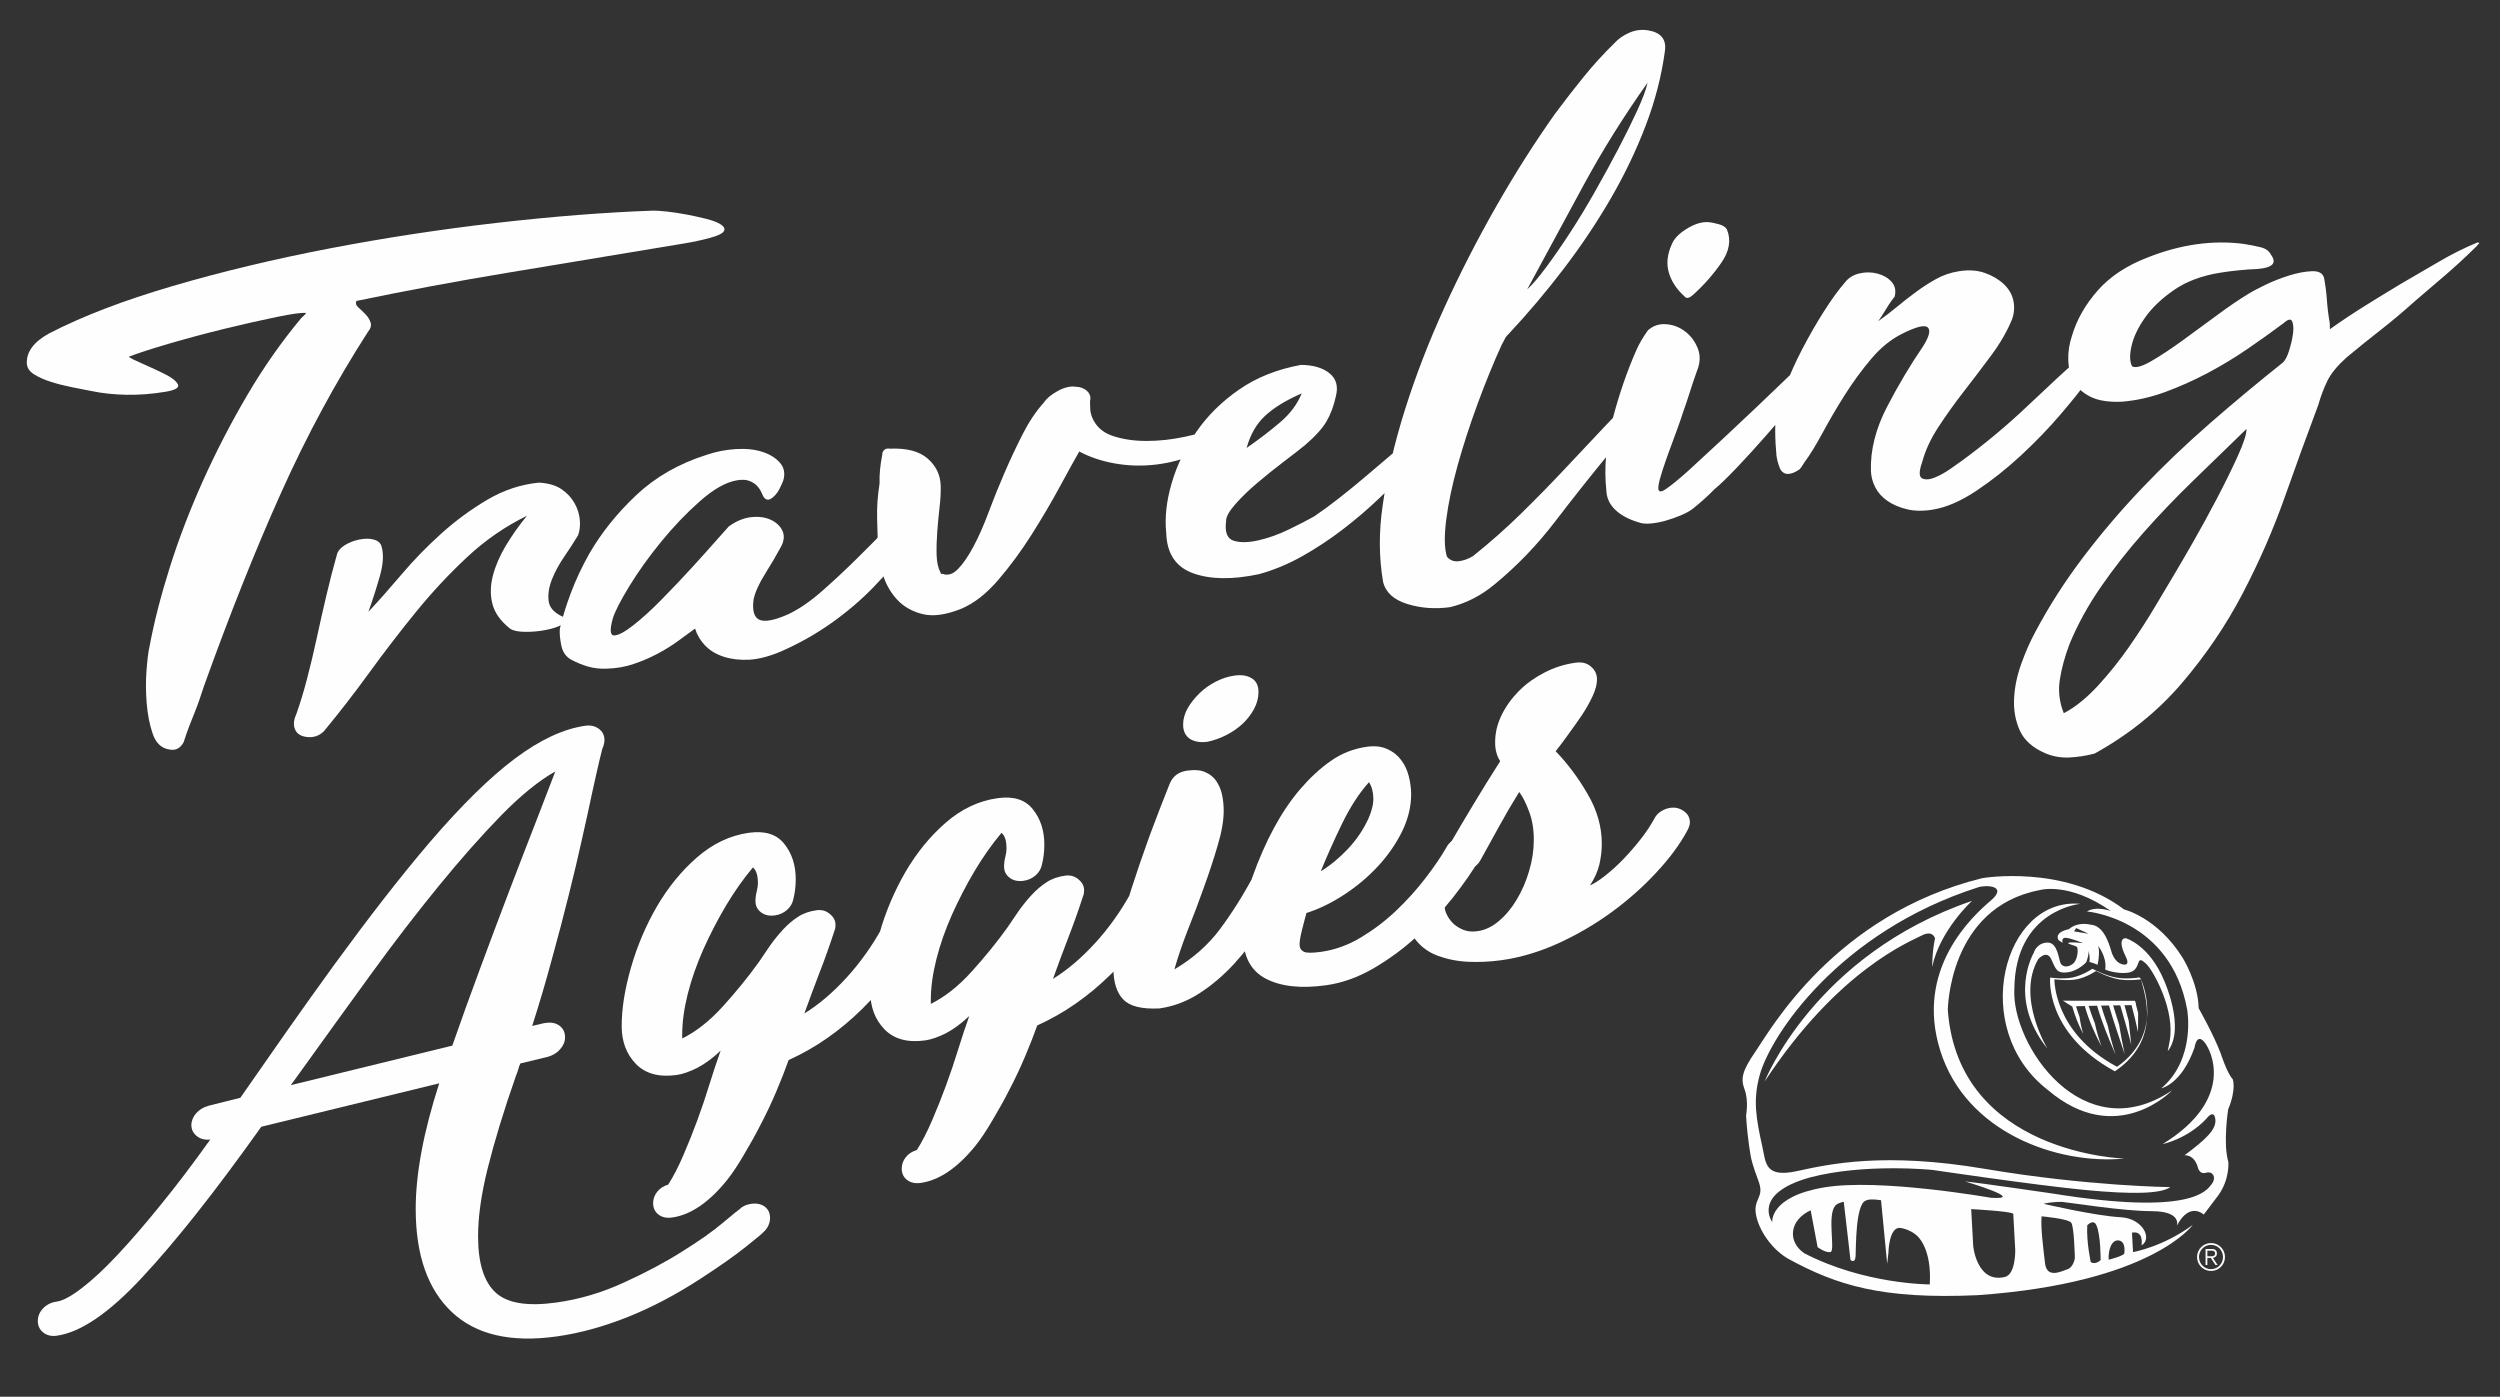
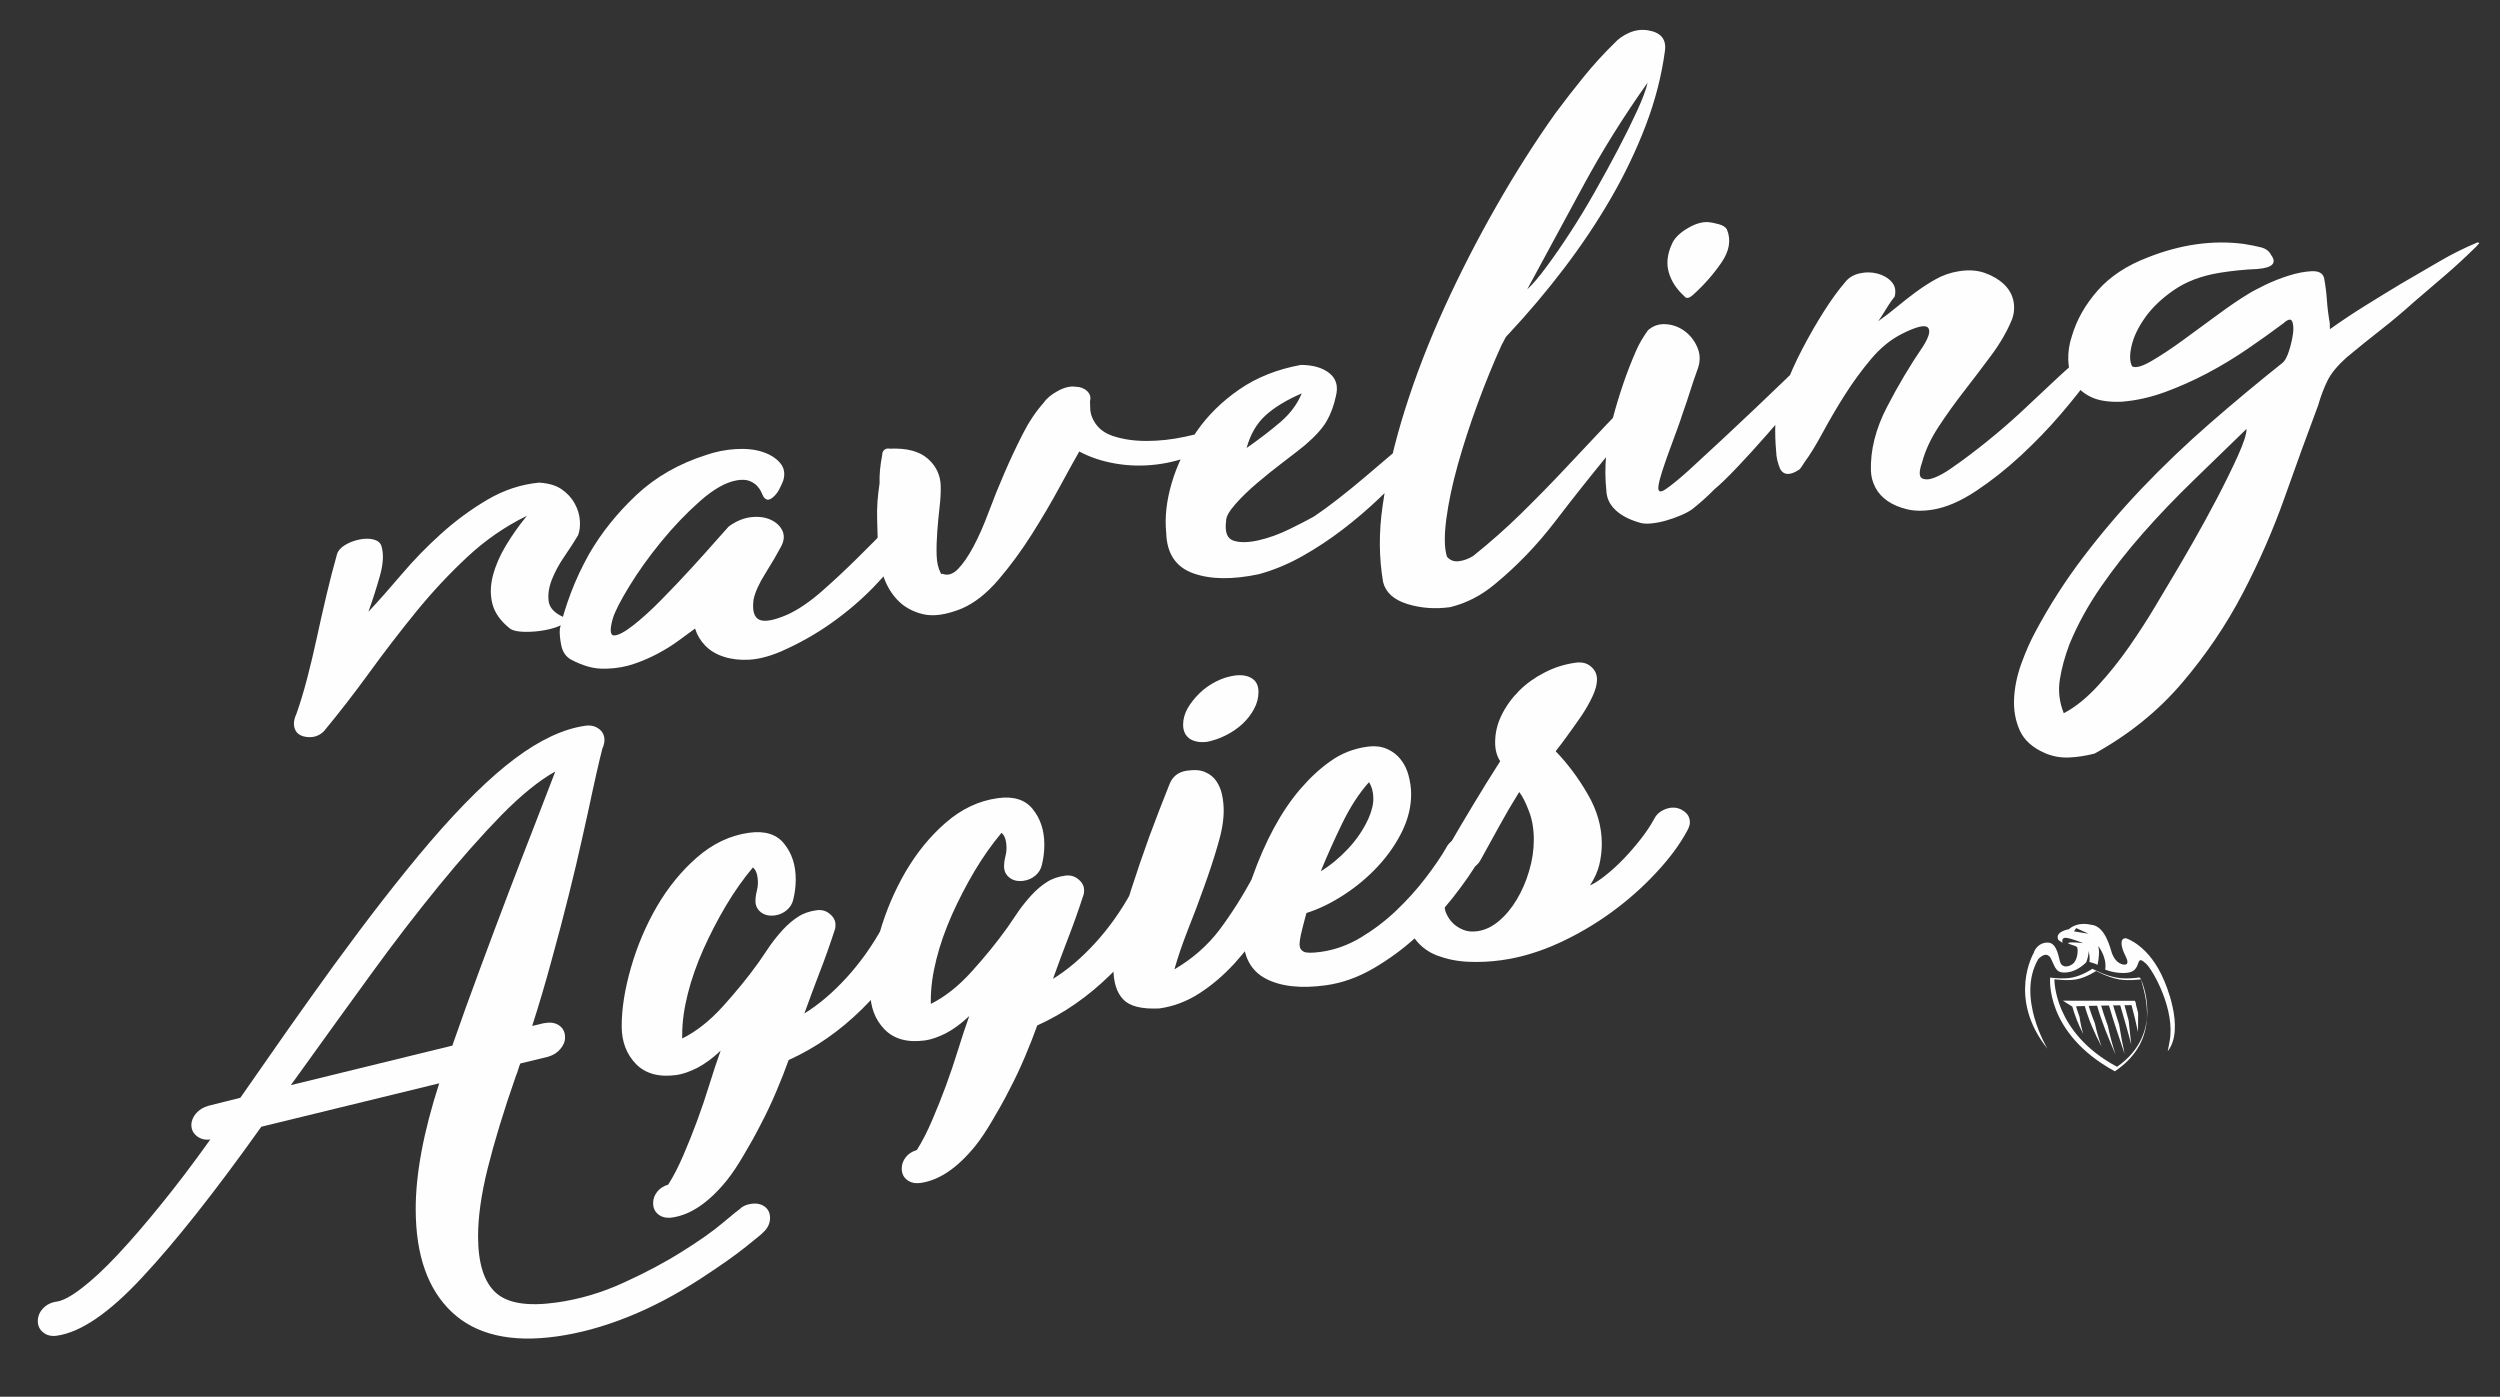
<svg xmlns="http://www.w3.org/2000/svg" version="1.1" id="Layer_1" x="0px" y="0px" width="1440px" height="804.5px" viewBox="0 0 1440 804.5" enable-background="new 0 0 1440 804.5" xml:space="preserve">
  <rect x="0" y="0" width="1440" height="804.5" fill="#333333" stroke="none" />
  <g id="Layer_x0020_1">
    <g id="_2695860108688">
-       <path fill="#FEFEFE" d="M1198.276,520.615c0,0-37.656,3.388-38.021,49.236c-1.669,31.713,39.334,92.957,90.869,58.203    c0,0-31.891,33.515-71.515-0.19c-45.845-35.295-25.679-111.379,18.667-107.245V520.615z M1286.014,621.557    c-3.247-3.396-6.945-14.943-6.945-14.943c-4.175-11.004-12.637-25.869-12.637-25.869c-0.302-14.794-9.261-29.116-9.261-29.116    c-14.541-23.21-33.696-27.791-33.696-27.791c-34.625-26.196-81.675-18.024-81.675-18.024    c-85.175,20.994-122.384,87.891-130.435,99.559c-8.035,11.684-8.835,15.805-6.433,22.319c2.39,6.507,0.804,14.766,0.804,14.766    c0.746,13.75,2.85,24.353,2.85,24.353s0.737,4.05,4.328,13.551c3.587,9.518-3.036,9.878-1.521,18.986    c1.521,9.116,9.282,20.679,19.338,26.101c27.087,14.624,52.877,23.111,108.343,20.567    c100.233-6.995,123.937-40.468,123.937-40.468c-17.184,12.686-34.384,15.664-34.384,15.664l-0.617-11.199    c7.082-1.417,5.504,7.351,5.504,7.351c6.44-3.914,0.704-15.345-11.597-16.214c-14.853-0.716-44.858-7.766-44.858-7.766    c5.036-1.292,10.66-1.102,10.66-1.102c6.677,0.667,34.513,5.272,51.875,5.355c17.375,0.066,14.252,8.408,14.252,8.408    c7.396-14.186,15.49-6.457,15.49-6.457l8.097-10.657c7.136-9.584,6.071-19.739,6.071-19.739    c-3.127-10.553-0.104-30.123-0.104-30.123c4.949-12.023,2.618-17.515,2.618-17.515L1286.014,621.557z M1111.553,739.823    c0,0-37.689,0.046-72.372-17.987c-9.563-6.619-8.702-18.924,3.757-24.714l4.001,21.227c0,0,4.406,3.384,7.393,2.837    c2.978-0.56-2.021-20.725,2.696-26.644c1.334-1.669,4.975-2.315,4.975-2.315l3.872,33.502c0,0,2.688,2.402,2.944-2.203    s-0.104-30.131,5.919-31.982c0,0,1.52-1.346,8.747-0.207l3.521,36.58l0.717-6.229c0,0,0.187-15.37,7.012-14.38    c2.332,0.335,5.454,1.354,8.358,3.533c4.68,3.5,9.409,12.715,8.461,28.988V739.823z M1154.817,735.528    c-16.141,3.86-18.236-17.702-18.236-17.702l-1.172-21.375c0,0,23.132,1.222,24.237,2.7l1.135,20.883    C1160.781,720.034,1161.108,734.029,1154.817,735.528L1154.817,735.528z M1220.621,714.53c4.133,0.799,2.961,7.5,2.961,7.5    c-0.932,1.587-9,3.562-9,3.562c-0.327-6.117,1.918-11.853,6.039-11.058V714.53z M1202.248,705.799c0,0,3.446-3.765,5.165-0.277    c2.658,5.38,2.56,20.29,2.56,20.29s-3.036,3.007-5.708,1.106c0,0-2.514-11.386-2.017-21.123V705.799z M1193.078,704.357    c1.657,2.46,2.046,20.253,2.046,20.253s-0.671,5.223-4.183,6.437c-3.504,1.218-12.007,5.678-13.021-3.467    c-1.007-9.137-2.506-19.586-1.98-26.962C1175.939,700.618,1191.413,701.894,1193.078,704.357L1193.078,704.357z M1016.414,622.981    c0,0,28.706-73.081,119.459-104.073c0,0-18.48,16.845-22.945,38.025c0,0,0.004-9.194,1.657-16.435c0,0-1.297-5.04-7.758-1.611    c-6.453,3.413-47.957,19.462-90.409,84.093H1016.414z M1270.913,644.336c0,0,4.267-5.852,5.119,0.244    c0.841,6.08-5.988,12.069-17.755,20.875c0,0,5.053-0.783,7.483,6.233c0,0,0.787,5.065,4.801,3.827    c4.021-1.238,6.274,2.726,3.417,6.449c-2.862,3.732-11.249,18.489-91.636,5.517c0,0-43.239-6.329-50.429-6.962    c0,0,36.339,10.785,14.814,9.402c0,0-63.952-11.319-95.844-6.006c-31.879,5.31-30.052,20.025-30.052,20.025    s-12.119-16.194,21.578-25.699c31.718-8.366,70.757-4.361,70.757-4.361s58.672,8.743,87.962,11.551    c27.215,2.597,43.533,2.211,48.938-1.657c0,0-47.514-0.477-106.803-10.516c-57.93-9.812-89.527-2.783-108.197,1.296    c-18.676,4.092-17.926-4.974-19.881-13.738c-3.674-16.497-5.628-27.207-1.536-41.782c6.403-22.825,45.542-82.292,125.883-107.991    c4.527-1.446,17.304-0.94,7.054,7.782c-10.238,8.735-43.824,39.168-28.988,86.363c14.823,47.203,67.432,65.787,106.036,62.15    c0,0-95.636-2.617-101.691-85.539c0,0,0.34-59.098,52.919-69.104c0,0,16.583-4.991,40.998,12.056c0,0-8.337-3.119-13.771,0.249    c0,0,48.229,4.009,57.739,56.609c0,0,5.115,28.321-14.91,45.24c0,0,11.634-2.166,19.151-23.513c0,0,1.094-8.237,5.442-3.358    c4.336,4.862,18.148,33.221-23.853,59.011c0,0,14.145-2.82,25.248-14.657L1270.913,644.336z" />
      <path fill="#FEFEFE" d="M1194.64,536.474l1.23-1.909l7.186,3.276L1194.64,536.474z M1248.614,605.512    c10.4-13.262-2.112-40.779-2.112-40.779c-8.474-20.34-21.889-24.274-21.889-24.274c-3.446-0.307-3.413,4.22-0.298,10.267    c2.882,5.608-0.891,4.891-0.891,4.891c-4.494-0.505-6.196-4.87-6.876-6.32c-0.679-1.445-3.471-16.252-12.35-16.674    c0,0-7.236-2.071-12.559,2.617c0,0-8.47,1.351-5.964,6.246l2.398,1.603c0,0-1.098-3.227,2.021-2.895    c3.114,0.327,9.836,3.048,9.836,3.048s-7.293-0.87-8.482-0.153c-1.188,0.7,4.382,1.417,4.991,2.568    c0.604,1.151,0.472,7.364-2.639,9.633c-2.878,2.104-5.69,1.69-6.834-0.318c-1.139-2.005-1.615-11.953-7.38-12.044    c-5.77-0.095-7.965,4.912-8.097,5.835c0,0-15.527,26.068,7.873,55.333c0,0-18.107-29.729-5.322-51.639c0,0,4.788-5.55,7.426-0.054    c2.635,5.492,2.875,8.756,10.205,7.534c4.267-0.717,8.312-3.802,10.057-5.773c0.584-1.669,1.628-5.02,1.242-6.677    c0.266,0.903,0.978,3.794,0.51,6.594c1.499,0.406,3.16,0.907,4.692,1.656c0.815-3.325,1.309-8.722,0.253-10.979    c0,0,5.33,6.312,4.166,13.738c3.901,1.682,12.947,3.181,16.368,0.559c4.021-3.065,1.578-9.17,7.187-3.951    c3.992,3.732,17.071,26.817,13.502,44.954l-1.036,5.463V605.512z" />
      <path fill="#FEFEFE" d="M1207.342,559.278c0,0-5.334,3.649-11.07,4.8c-5.127,1.023-12.926-0.013-12.926-0.013    s-0.746,30.752,36.082,50.409c28.098-19.599,13.775-50.363,13.775-50.363s-7.335,0.985-12.798-0.013    c-6.357-1.164-13.059-4.821-13.059-4.821H1207.342z M1219.014,563.097c5.736,1.043,12.541,0.004,12.541,0.004    s0.981-0.576,1.648,1.011c2.112,8.54,11.961,34.72-15.051,52.968c-40.635-22.17-37.259-54.012-37.259-54.012    s7.285,1.089,12.69,0.008c6.038-1.217,11.654-5.053,11.654-5.053s7.065,3.848,13.771,5.074H1219.014z" />
-       <path fill="#FEFEFE" d="M1229.815,576.843c0.601,2.257,1.192,4.395,1.76,6.639c0,3.707-0.087,7.252-0.087,10.959    c-1.109-5.248-2.319-10.267-3.728-15.523c0.68-0.7,1.351-1.371,2.051-2.075H1229.815z" />
+       <path fill="#FEFEFE" d="M1229.815,576.843c0.601,2.257,1.192,4.395,1.76,6.639c0,3.707-0.087,7.252-0.087,10.959    c-1.109-5.248-2.319-10.267-3.728-15.523c0.68-0.7,1.351-1.371,2.051-2.075z" />
      <path fill="#FEFEFE" d="M1223.105,576.826c1.015,3.773,1.996,7.322,3.007,11.046c0.501,4.713,1.003,9.207,1.504,13.933    c-1.922-7.732-4.15-15.034-6.399-22.875C1221.851,578.209,1222.468,577.539,1223.105,576.826z" />
      <path fill="#FEFEFE" d="M1216.463,576.801c1.408,4.626,2.704,8.93,4.153,13.394c0.907,5.762,1.976,11.225,3.198,16.994    c-3.103-9.555-6.305-18.385-9.116-28.234c0.584-0.721,1.168-1.417,1.765-2.158V576.801z" />
      <path fill="#FEFEFE" d="M1209.517,576.789c1.45,5.028,2.933,9.551,4.631,14.23c1.192,5.612,2.597,10.881,4.415,16.472    c-4.092-9.613-7.795-18.269-10.698-28.433C1208.424,578.28,1208.962,577.56,1209.517,576.789L1209.517,576.789z" />
      <path fill="#FEFEFE" d="M1202.311,576.769c1.3,4.56,2.691,8.564,4.336,12.645c0.981,4.613,2.22,8.859,3.86,13.39    c-4.15-7.819-7.302-14.98-9.8-23.707C1201.233,578.309,1201.784,577.563,1202.311,576.769z" />
      <path fill="#FEFEFE" d="M1195,576.76c0.874,3.264,1.777,6.134,2.829,9.013c0.476,3.475,1.155,6.61,2.141,9.849    c-2.771-5.223-4.746-10.263-6.511-16.434c0.514-0.816,1.015-1.603,1.541-2.431V576.76z" />
      <path fill="#FEFEFE" d="M1229.732,576.47c-13.258,0-26.014-0.074-41.5-0.074c1.789,1.205,3.491,2.241,5.26,3.289    c13.568-0.472,25.058-0.568,36.828-0.771c-0.203-0.82-0.377-1.615-0.588-2.448V576.47z" />
-       <path fill="#FEFEFE" d="M1265.496,724.035c0,4.461,3.6,8.047,8.047,8.047c4.448,0,8.048-3.586,8.048-8.047    c0-4.453-3.6-8.039-8.048-8.039C1269.096,715.996,1265.496,719.582,1265.496,724.035z M1271.439,720.378h2.282    c1.105,0,2.17,0.34,2.17,1.599c0,1.301-0.948,1.628-2.17,1.628h-2.282V720.378z M1270.4,728.645h1.039v-4.088h1.963l2.722,4.088    h1.213l-2.708-4.088c1.242-0.207,2.311-0.952,2.311-2.58c0-1.648-0.907-2.551-2.99-2.551h-3.545v9.219H1270.4z M1266.627,724.035    c0-3.906,3.094-7,6.916-7c3.814,0,6.917,3.094,6.917,7c0,3.914-3.103,7.008-6.917,7.008    C1269.717,731.043,1266.627,727.949,1266.627,724.035z" />
-       <path fill="#FEFEFE" d="M292.509,157.081c29.501-4.896,58.916-9.779,88.251-14.645c4.659-0.774,9.323-1.553,13.999-2.323    c4.659-0.775,9.319-1.785,13.979-3.036c4.646-1.251,7.376-2.535,8.171-3.868c0.799-1.33,0.252-2.609-1.62-3.856    c-1.88-1.242-4.672-2.332-8.387-3.271c-3.715-0.932-7.588-1.789-11.626-2.552c-4.046-0.766-7.828-1.329-11.356-1.702    c-3.529-0.364-6.13-0.534-7.803-0.497c-27.439,0.97-57.429,3.313-89.975,7.045c-32.546,3.731-64.735,8.656-96.535,14.765    c-31.812,6.121-61.836,13.312-90.057,21.582c-28.23,8.271-51.913,17.342-71.047,27.207c-8.905,4.829-13.258,10.57-13.063,17.229    c0.079,2.622,1.475,4.775,4.208,6.474c2.725,1.698,5.952,3.131,9.675,4.308c3.715,1.18,7.675,2.199,11.895,3.044    c4.208,0.861,8.002,1.603,11.365,2.236c6.403,1.33,13.204,2.055,20.415,2.17c7.202,0.12,14.637-0.456,22.311-1.731    c5.662-0.94,8.047-2.349,7.157-4.233c-0.895-1.884-3.297-3.815-7.202-5.798c-3.914-1.98-8.072-3.914-12.479-5.819    c-4.407-1.893-7.302-3.326-8.665-4.299c5.289-2.071,13.175-4.635,23.641-7.688c10.458-3.044,21.09-5.889,31.908-8.523    c10.797-2.63,20.7-4.875,29.696-6.722c8.983-1.852,14.658-2.613,17.014-2.286c-0.323,0.534-1.301,1.532-2.928,2.994    c-11.332,13.597-21.703,28.404-31.108,44.424c-9.41,16.028-17.888,32.434-25.438,49.22c-7.542,16.794-13.925,33.449-19.135,49.97    c-5.215,16.521-9.12,31.808-11.717,45.865c-0.601,2.489-1.147,6.822-1.632,13.001c-0.493,6.175-0.473,12.57,0.058,19.172    c0.522,6.606,1.702,12.562,3.533,17.879c1.83,5.31,5.103,8.296,9.812,8.946c3.367,0.634,6.005-0.762,7.915-4.179    c1.226-3.794,2.381-7.091,3.483-9.903c1.085-2.812,2.104-5.368,3.04-7.675s1.785-4.601,2.564-6.879    c0.762-2.282,1.615-4.809,2.539-7.596c14.865-41.421,29.679-78.605,44.465-111.536c14.773-32.927,31.452-63.845,50.036-92.745    c1.615-1.938,2.149-3.761,1.603-5.463c-0.559-1.703-1.528-3.268-2.903-4.714c-1.383-1.441-2.767-2.771-4.138-3.98    c-1.375-1.201-1.756-2.452-1.114-3.756c28.627-5.943,57.694-11.369,87.195-16.265V157.081z" />
      <path fill="#FEFEFE" d="M406.179,371.828c2.758,2.891,6.337,5.045,10.739,6.465c4.395,1.424,9.265,1.984,14.616,1.698    c5.347-0.294,11.332-1.826,17.954-4.593c10.578-4.622,20.381-10.135,29.41-16.534c9.021-6.395,17.196-13.37,24.507-20.924    c7.314-7.546,13.866-15.506,19.652-23.873c5.782-8.371,10.727-16.716,14.84-25.053c-0.029-0.944-0.141-1.822-0.327-2.634    c-0.199-0.804-1.131-1.301-2.809-1.504c-1.01-0.311-2.257,0.075-3.735,1.156c-1.475,1.089-2.701,2.062-3.682,2.941    c-3.931,3.044-8.822,7.562-14.674,13.556c-5.856,5.989-12.127,12.292-18.795,18.895c-6.672,6.605-13.436,12.93-20.294,18.96    c-6.859,6.042-13.431,10.537-19.702,13.49c-7.939,3.471-13.436,4.506-16.488,3.098c-3.057-1.404-4.175-5.28-3.351-11.634    c0.874-4.212,3.16-9.249,6.838-15.117c3.673-5.869,6.631-10.901,8.851-15.097c1.909-3.421,2.232-6.523,0.981-9.307    c-1.259-2.771-3.491-4.916-6.718-6.411c-3.23-1.495-7.012-2.005-11.348-1.524c-4.345,0.485-8.648,2.278-12.906,5.372    c-0.327,0.294-2.518,2.746-6.564,7.36c-4.063,4.622-8.838,9.957-14.359,16.012c-5.521,6.055-11.373,12.226-17.54,18.505    c-6.184,6.291-11.726,11.332-16.642,15.134c-4.912,3.806-8.544,5.72-10.884,5.753c-2.348,0.029-2.605-3.21-0.787-9.733    c1.217-4.021,4.39-10.229,9.505-18.604c5.111-8.379,11.224-16.923,18.34-25.633c7.111-8.71,14.591-16.521,22.423-23.438    c7.84-6.917,14.923-10.905,21.255-11.958c2.999-0.497,5.43-0.364,7.297,0.406c1.86,0.766,3.313,1.723,4.354,2.857    c1.043,1.147,1.822,2.332,2.364,3.554c0.539,1.23,0.982,2.166,1.338,2.829c1.048,1.259,2.062,1.752,3.061,1.462    c0.994-0.286,2.058-0.998,3.202-2.149c1.135-1.139,2.104-2.498,2.899-4.067c0.783-1.557,1.491-3.11,2.125-4.651    c1.218-4.025,0.617-7.451-1.813-10.275c-2.428-2.824-5.844-4.949-10.234-6.37c-4.395-1.42-9.522-1.942-15.37-1.573    c-5.852,0.377-11.431,1.482-16.732,3.317c-15.929,5.036-29.439,12.773-40.519,23.214c-11.087,10.45-20.133,21.757-27.141,33.908    c-4.133,7.381-7.604,14.77-10.404,22.163c-2.8,7.401-4.941,14.326-6.428,20.787c-0.257,2.435,0,5.616,0.783,9.551    c0.787,3.935,2.709,6.726,5.773,8.371c3.061,1.64,6.287,2.961,9.658,3.951c3.372,0.994,7.079,1.396,11.092,1.205    c5.347-0.174,10.429-1.068,15.246-2.709c4.804-1.632,9.356-3.582,13.643-5.852c4.282-2.261,8.229-4.705,11.845-7.339    c3.604-2.63,6.888-5.027,9.833-7.194c1.114,3.641,3.048,6.904,5.814,9.791L406.179,371.828z M291.449,314.139    c-3.521,5.844-6.03,11.638-7.53,17.382c-1.512,5.753-1.603,11.204-0.273,16.36c1.317,5.165,4.721,9.924,10.209,14.264    c1.706,1.147,4.576,1.752,8.598,1.798c4.021,0.054,8.027-0.307,12.023-1.098c3.997-0.783,7.145-1.843,9.456-3.181    c2.298-1.338,2.431-2.792,0.373-4.361c-5.09-2.266-7.865-5.334-8.308-9.203c-0.447-3.872,0.182-7.977,1.901-12.325    c1.714-4.341,4.092-8.748,7.153-13.2c3.044-4.448,5.695-8.527,7.927-12.251c0.937-2.543,1.268-5.463,1.003-8.772    c-0.27-3.301-1.28-6.536-3.049-9.712c-1.772-3.168-4.274-5.86-7.521-8.072c-3.251-2.208-7.555-3.462-12.922-3.773    c-10.358,1.002-20.22,4.253-29.604,9.753c-9.39,5.505-18.236,11.99-26.565,19.466c-8.32,7.476-15.966,15.324-22.924,23.525    c-6.967,8.213-13.361,15.432-19.209,21.657c2.477-6.867,4.701-13.805,6.676-20.829c1.967-7.016,2.216-12.793,0.75-17.333    c-0.729-1.789-2.274-2.965-4.626-3.537c-2.365-0.559-5.041-0.534-8.039,0.083c-2.995,0.617-5.728,1.665-8.197,3.147    c-2.473,1.487-4.009,3.243-4.622,5.252c-2.125,7.521-4.154,15.391-6.088,23.6c-1.942,8.209-3.79,16.401-5.559,24.589    c-1.776,8.18-3.632,16.02-5.595,23.517c-1.955,7.497-4.018,14.289-6.184,20.39c-1.574,3.367-1.827,6.336-0.746,8.905    c1.081,2.563,3.471,4.025,7.165,4.369c3.699,0.34,6.847-0.774,9.443-3.359c8.735-10.532,17.453-21.777,26.143-33.738    c8.693-11.961,17.647-23.604,26.863-34.939c9.215-11.328,19.031-21.86,29.472-31.597c10.429-9.741,21.918-17.681,34.472-23.831    c-4.535,5.537-8.548,11.224-12.061,17.06L291.449,314.139z" />
      <path fill="#FEFEFE" d="M1288.918,262.785c-3.467,7.625-7.501,15.826-12.095,24.594c-4.601,8.772-9.215,17.188-13.829,25.248    c-4.622,8.055-8.051,13.945-10.283,17.664c-2.875,4.775-6.544,10.946-11.014,18.497c-4.473,7.554-9.521,15.382-15.142,23.487    c-5.629,8.105-11.684,15.685-18.174,22.738c-6.49,7.049-13.034,12.321-19.636,15.805c-2.522-6.271-3.297-12.661-2.315-19.151    c0.981-6.502,2.87-13.448,5.67-20.841c4.688-11.303,10.735-22.283,18.129-32.947c7.384-10.669,15.535-21.049,24.452-31.129    c8.917-10.085,18.505-20.104,28.769-30.052c10.255-9.953,20.431-19.831,30.532-29.63    C1294.065,249.921,1292.371,255.16,1288.918,262.785L1288.918,262.785z M1227.773,199.256c1.181-5.219,3.785-10.673,7.812-16.36    c4.013-5.69,9.555-10.967,16.616-15.846c7.058-4.875,15.751-8.172,26.089-9.882c3.33-0.555,6.916-1.027,10.76-1.429    c3.835-0.398,7.596-0.663,11.278-0.799c8.685-0.721,11.281-3.421,7.807-8.105c-1.072-2.208-3.044-3.674-5.91-4.395    c-2.87-0.721-6.15-1.367-9.857-1.951c-17.821-2.298-36.161,0.265-55.039,7.7c-12.26,4.667-21.955,11.058-29.079,19.172    c-7.136,8.113-12.073,16.823-14.811,26.118c-1.54,4.56-2.245,9.157-2.112,13.796c0.137,4.634,1.181,8.768,3.127,12.388    c1.951,3.62,5.128,6.56,9.555,8.813c4.416,2.257,10.471,3.226,18.17,2.903c8.346-0.671,16.666-2.531,24.954-5.579    c8.279-3.044,16.389-6.66,24.3-10.847c7.918-4.183,15.568-8.797,22.957-13.85c7.389-5.044,14.355-10.031,20.92-14.943    c2.605-2.344,4.266-2.68,4.99-1.01c0.717,1.673,0.874,4.042,0.46,7.099c-0.414,3.061-1.159,6.287-2.229,9.691    c-1.076,3.404-2.265,5.699-3.565,6.863c-14.405,11.481-28.462,23.189-42.18,35.151c-13.721,11.957-26.672,24.32-38.857,37.102    c-12.185,12.781-23.524,26.076-33.999,39.884c-10.479,13.809-19.689,28.188-27.63,43.132c-2.861,5.256-5.524,11.315-8.01,18.178    c-2.473,6.867-3.872,13.609-4.179,20.236c-0.311,6.622,0.795,12.715,3.297,18.277c2.51,5.55,7.322,9.898,14.446,13.013    c4.419,1.897,9.05,2.742,13.891,2.539c4.858-0.211,9.775-0.969,14.758-2.27c19.776-10.934,36.542-24.474,50.309-40.622    c13.764-16.148,25.405-33.315,34.919-51.506c9.514-18.195,17.594-36.688,24.254-55.479c6.644-18.799,13.075-36.472,19.296-53.043    c1.517-5.268,3.302-9.985,5.359-14.156c2.055-4.162,5.691-8.59,10.918-13.287c7.189-5.972,13.816-11.311,19.876-16.028    c6.056-4.709,12.517-10.143,19.371-16.302c5.881-5.037,11.68-10.002,17.399-14.898c5.711-4.891,11.506-10.213,17.361-15.966    c0.65-0.588,1.053-1.011,1.223-1.28c0.152-0.261,0.559-0.683,1.213-1.279l-0.008-0.356l-1.007-0.19    c-7.616,3.181-14.96,6.846-22.038,11.009c-7.082,4.166-14.409,8.433-21.979,12.793c-6.59,3.959-13.415,8.143-20.485,12.542    c-7.078,4.402-13.892,8.941-20.451,13.613l-0.104-3.57c-0.812-4.643-1.358-9.095-1.647-13.353    c-0.295-4.253-0.837-8.466-1.624-12.632c-0.754-2.746-3.131-4.026-7.148-3.836c-4.014,0.183-8.433,1.036-13.241,2.552    c-4.812,1.516-9.447,3.363-13.904,5.533c-4.46,2.179-7.674,3.91-9.646,5.186c-4.937,2.978-10.847,7.003-17.73,12.09    c-6.888,5.082-13.522,9.952-19.922,14.599c-6.395,4.647-12.313,8.561-17.747,11.729c-5.43,3.176-9.17,4.212-11.212,3.115    c-1.416-2.63-1.536-6.557-0.344-11.775L1227.773,199.256z M1049.875,249.213c3.81-7.086,8.039-14.297,12.682-21.645    c4.635-7.339,9.708-14.276,15.217-20.816c5.504-6.523,11.551-11.414,18.161-14.666c7.919-3.938,12.74-5.103,14.467-3.479    c1.723,1.636,0.82,5.243-2.696,10.851c-7.393,10.79-14.334,22.457-20.828,35.006c-6.503,12.553-9.576,24.78-9.229,36.675    c0.1,3.326,0.944,6.532,2.543,9.617c1.595,3.078,3.936,5.674,7.013,7.799c3.073,2.112,6.805,3.707,11.19,4.775    c4.382,1.069,9.406,1.131,15.076,0.187c7.662-1.275,15.938-4.858,24.809-10.752c8.871-5.897,17.461-12.702,25.782-20.414    c8.309-7.712,15.867-15.54,22.672-23.488c6.801-7.936,12.135-14.616,15.991-20.042c3.214-4.354,6.838-9.381,10.863-15.068    c4.018-5.691,6.9-10.167,8.648-13.448c1.739-3.276,1.379-4.407-1.102-3.405c-2.485,1.015-8.623,5.915-18.41,14.711    c-11.432,10.268-22.999,20.97-34.736,32.115c-11.729,11.158-24.316,21.669-37.756,31.547c-1.321,0.94-3.533,2.498-6.644,4.692    c-3.127,2.183-6.171,3.889-9.149,5.103c-2.978,1.21-5.409,1.375-7.269,0.489c-1.872-0.887-1.876-3.993-0.021-9.319    c1.81-6.755,4.957-13.552,9.447-20.39c4.485-6.842,9.397-13.692,14.724-20.555c5.326-6.85,10.565-13.763,15.722-20.712    c5.148-6.95,9.141-13.892,11.953-20.808c1.23-3.545,1.462-7.111,0.691-10.69c-0.782-3.574-2.63-6.734-5.554-9.476    c-2.929-2.742-6.594-4.879-10.992-6.424c-4.398-1.537-9.431-1.843-15.097-0.903c-4.668,0.774-8.975,2.27-12.93,4.477    c-3.951,2.216-7.824,4.709-11.589,7.484c-3.773,2.779-7.455,5.662-11.05,8.648c-3.6,2.99-7.199,5.736-10.814,8.25    c0.327-0.286,0.974-1.181,1.93-2.659c0.966-1.462,1.926-3.007,2.883-4.597c0.957-1.594,1.918-3.065,2.883-4.419    c0.965-1.354,1.607-2.183,1.942-2.477c0.895-3.491,0.315-6.382-1.769-8.673c-2.07-2.277-4.805-3.86-8.176-4.738    c-3.375-0.874-6.805-0.899-10.305-0.083c-3.487,0.82-6.208,2.464-8.143,4.937c-3.889,4.473-7.993,10.114-12.312,16.923    c-4.328,6.813-8.471,14.02-12.43,21.607c-3.972,7.592-7.348,15.146-10.143,22.655c-2.792,7.517-4.606,14.33-5.431,20.439    c-0.174,5.293-0.021,10.524,0.46,15.701c0.054,1.909,0.281,3.665,0.658,5.272c0.382,1.603,0.937,3.313,1.653,5.103    c2.12,3.715,5.814,3.823,11.066,0.314c0.646-0.588,1.615-1.942,2.891-4.071c3.218-4.349,6.739-10.081,10.554-17.167V249.213z     M991.497,151.34c4.655-6.747,5.724-13.142,3.206-19.18c-0.713-1.313-2.249-2.315-4.61-2.999    c-2.364-0.683-4.552-1.093-6.564-1.242c-3.694-0.108-7.753,1.23-12.193,3.992c-4.439,2.771-7.285,5.815-8.527,9.125    c-2.519,5.678-3.032,11.025-1.536,16.037c1.479,5.012,4.46,9.538,8.934,13.568c1.047,1.503,2.713,1.23,5.003-0.824    c6.196-5.57,11.626-11.729,16.289-18.48V151.34z M1010.789,235.441c-12.061,11.448-24.775,23.297-38.149,35.553    c-5.55,4.995-9.965,8.594-13.249,10.806c-3.284,2.22-4.646,1.487-4.084-2.191c0.277-1.955,1.031-4.83,2.262-8.623    c1.226-3.786,2.617-7.782,4.175-11.986c1.549-4.2,3.023-8.209,4.419-12.028c1.396-3.819,2.39-6.726,3.012-8.748    c1.545-4.315,2.928-8.428,4.158-12.342c1.217-3.906,2.604-8.019,4.162-12.343c1.876-4.613,1.996-8.938,0.373-12.972    c-1.624-4.03-4.067-7.265-7.318-9.716c-3.26-2.452-6.893-3.819-10.922-4.104c-4.03-0.286-7.514,0.891-10.445,3.529    c-2.899,4.067-5.132,7.906-6.697,11.51c-5.343,12.127-9.891,25.364-13.664,39.735c-3.76,14.372-4.957,28.019-3.574,40.929    c0.129,4.282,1.831,8.006,5.103,11.166c3.28,3.16,7.778,5.575,13.523,7.256c1.693,0.667,3.963,0.895,6.805,0.667    c2.833-0.24,5.757-0.778,8.747-1.636c2.986-0.854,5.886-1.872,8.701-3.061c2.809-1.181,5.028-2.39,6.677-3.616    c4.581-3.632,8.822-7.438,12.728-11.435c3.264-2.692,7.662-6.946,13.188-12.765c5.521-5.815,11.282-12.148,17.283-19.006    c5.993-6.851,11.737-13.535,17.246-20.075c5.504-6.523,9.865-11.854,13.096-15.974c-0.008-0.24,0.953-1.893,2.87-4.962    c1.918-3.065,2.465-7.277,1.641-12.64l-0.024-0.717l-0.502,0.083l-5.873,5.276c-11.721,11.51-23.611,22.99-35.668,34.426    L1010.789,235.441z M942.969,63.838c-3.152,6.859-6.792,14.218-10.905,22.071c-4.129,7.857-8.577,16.008-13.353,24.449    c-4.775,8.445-9.571,16.347-14.376,23.72c-4.809,7.376-9.39,13.991-13.742,19.847c-4.349,5.869-7.989,10.114-10.926,12.752    c10.798-19.959,21.603-39.918,32.409-59.885c10.797-19.955,23.119-39.686,36.956-59.193c-0.891,3.972-2.911,9.389-6.056,16.24    H942.969z M833.048,299.187c1.234-9.525,3.438-19.987,6.618-31.398c3.186-11.407,7.024-23.214,11.526-35.441    c4.494-12.218,9.108-23.5,13.829-33.842c0.639-1.061,1.197-2.112,1.67-3.144c0.476-1.031,1.2-1.996,2.178-2.87    c11.365-12.16,22.047-24.817,32.045-37.95c9.998-13.134,18.985-26.573,26.958-40.328c7.965-13.75,14.674-27.77,20.12-42.063    c5.438-14.289,9.125-28.64,11.047-43.069c0.815-6.585-2.485-10.458-9.883-11.622c-3.707-0.58-7.285-0.104-10.76,1.425    c-3.471,1.537-6.35,3.566-8.615,6.092c-6.188,6.047-12.031,12.458-17.523,19.222c-5.5,6.771-10.983,13.833-16.459,21.197    c-11.903,16.799-23.276,34.695-34.103,53.706c-10.835,19.006-20.733,38.344-29.704,57.997    c-8.967,19.656-16.521,39.197-22.651,58.617c-6.13,19.425-10.445,37.942-12.943,55.569c-2.232,15.192-2.146,29.874,0.282,44.056    c1.52,5.96,6.162,10.147,13.937,12.566c7.774,2.415,15.991,3.019,24.672,1.822c9.303-2.261,17.889-6.676,25.732-13.237    c12.761-10.487,24.379-22.572,34.865-36.265c10.479-13.688,20.742-26.623,30.769-38.808c4.842-6.055,9.522-12.032,14.045-17.925    c4.515-5.89,9.024-11.953,13.535-18.203c0.936-2.311,0.642-3.868-0.891-4.692c-1.537-0.824-3.604-0.058-6.217,2.286    c-7.174,6.693-14.583,14.069-22.212,22.15c-7.638,8.08-15.437,16.363-23.384,24.858c-7.969,8.49-16.335,17.051-25.128,25.683    c-8.789,8.627-18.095,16.861-27.915,24.709c-2.635,1.632-5.368,2.625-8.201,2.978c-2.841,0.348-5.127-0.534-6.858-2.63    c-1.486-4.771-1.606-11.924-0.381-21.45V299.187z M737.461,243.162c-5.72,4.896-12.192,9.857-19.412,14.873    c2.117-7.753,5.703-13.97,10.765-18.633c5.049-4.66,12.048-8.934,20.978-12.807c-2.506,6.15-6.614,11.672-12.325,16.567H737.461z     M687.255,330.2c9.978,3.603,22.63,3.769,37.942,0.509c8.64-2.385,16.99-5.864,25.07-10.437    c8.072-4.561,15.797-9.667,23.164-15.316c7.373-5.641,14.396-11.646,21.073-18.017c6.677-6.37,12.955-12.425,18.815-18.182    c4.221-4.287,8.201-8.532,11.938-12.74c3.723-4.199,6.858-8.54,9.414-13.034c1.904-3.657,2.1-5.487,0.592-5.475    c-1.508,0.017-3.587,0.476-6.237,1.396c-2.966,1.689-5.509,3.545-7.625,5.566c-2.12,2.029-4.485,4.212-7.091,6.556    c-3.275,2.696-7.355,6.122-12.26,10.284c-4.903,4.163-9.973,8.462-15.195,12.918c-5.235,4.453-10.471,8.727-15.701,12.827    c-5.243,4.096-10.002,7.571-14.269,10.437c-3.628,2.034-8.407,4.502-14.351,7.401c-5.947,2.899-11.833,5.011-17.652,6.337    c-5.823,1.321-10.595,1.396-14.306,0.224c-3.731-1.176-5.173-4.937-4.353-11.287c-0.066-2.377,1.669-5.595,5.243-9.658    c3.566-4.059,7.799-8.167,12.698-12.326c4.904-4.163,9.978-8.225,15.217-12.206c5.239-3.976,9.34-7.165,12.28-9.567    c5.882-5.036,10.019-9.608,12.413-13.717c2.39-4.096,4.175-8.875,5.359-14.334c1.503-5.74,0.281-10.201-3.657-13.374    c-3.947-3.165-9.431-4.763-16.468-4.796c-13.663,2.51-25.496,7.228-35.507,14.145c-10.023,6.92-18.236,15.034-24.664,24.349    c-6.42,9.315-11.158,19.126-14.206,29.427c-3.044,10.309-4.104,19.926-3.181,28.855c0.348,11.895,5.521,19.644,15.502,23.243    V330.2z M542.32,330.585c-0.331,0.058-0.501-0.149-0.513-0.629c-1.421-2.634-2.191-6.03-2.311-10.197    c-0.12-4.163,0-8.66,0.36-13.502s0.803-9.576,1.346-14.21c0.53-4.626,0.746-8.727,0.642-12.301    c-0.182-6.179-2.68-11.381-7.492-15.606c-4.817-4.221-12.069-6.117-21.769-5.707c-1.35-0.249-2.435-0.009-3.247,0.716    c-0.816,0.741-1.201,1.698-1.168,2.882c-0.588,2.97-1.011,5.79-1.263,8.458c-0.252,2.675-0.348,5.318-0.269,7.931    c-0.56,3.683-0.961,7.153-1.201,10.421c-0.236,3.264-0.311,6.685-0.203,10.251l0.477,16.413c0.128,4.283,1.027,9.273,2.696,14.973    c1.677,5.699,4.411,10.623,8.225,14.773c3.798,4.15,8.748,6.971,14.815,8.474c6.076,1.504,13.581,0.435,22.519-3.197    c7.273-3.119,14.318-8.652,21.123-16.592c6.797-7.939,13.154-16.579,19.085-25.936c5.918-9.344,11.265-18.418,16.036-27.219    c4.759-8.797,8.582-15.706,11.452-20.726c6.125,3.285,13.051,5.604,20.8,6.946c7.741,1.346,15.614,1.528,23.628,0.559    c8.014-0.973,15.9-3.11,23.678-6.436c7.766-3.318,14.757-7.886,20.948-13.701c1.628-1.462,2.27-2.402,1.931-2.829    c-0.349-0.414-1.11-0.588-2.274-0.514c-1.18,0.075-2.501,0.36-3.992,0.841c-1.495,0.489-2.742,0.812-3.744,0.978    c-5.964,2.191-12.69,4.08-20.179,5.683c-7.492,1.595-14.835,2.402-22.034,2.398c-7.207,0.008-13.68-0.957-19.429-2.87    c-5.757-1.91-9.704-5.438-11.866-10.578c-0.725-1.79-1.102-3.459-1.147-5.012c-0.046-1.545-0.091-3.032-0.133-4.461    c0.601-2.249,0.042-4.187-1.673-5.814c-1.731-1.624-3.927-2.452-6.606-2.489c-3.031-0.447-6.44,0.352-10.23,2.414    c-3.793,2.063-6.49,4.304-8.093,6.723c-4.547,5.057-8.635,11.174-12.272,18.352c-3.645,7.182-7.111,14.566-10.404,22.162    c-3.297,7.601-6.341,15.159-9.137,22.668c-2.795,7.521-5.703,14.098-8.714,19.739c-3.023,5.645-5.989,9.957-8.917,12.951    c-2.928,2.999-5.914,3.914-8.967,2.742l-0.501,0.079H542.32z" />
      <path fill="#FEFEFE" d="M441.072,695.486c1.652,1.532,2.477,3.545,2.489,5.86c0.008,3.243-1.317,6.113-3.881,8.416    c-0.307,0.509-3.69,3.297-10.147,8.457c-6.457,5.165-15.071,11.179-25.736,18.133c-14.463,9.427-28.623,16.86-42.685,22.432    c-14.061,5.57-27.513,9.207-40.56,11.021c-26.399,3.674-46.458-1.039-60.266-14.036c-13.809-12.997-20.754-32.604-20.837-59.003    c-0.062-20.468,4.486-44.734,13.547-72.773l-102.486,25.012c-26.706,37.54-49.634,66.491-68.686,86.844    c-18.953,20.431-35.358,31.609-49.125,33.526c-3.186,0.443-5.757-0.22-7.815-1.88c-2.059-1.657-3.094-3.831-3.103-6.424    c-0.008-2.87,1.011-5.33,3.061-7.468c2.05-2.137,4.614-3.425,7.799-3.868c3.595-0.501,8.416-3.119,14.467-7.758    c6.047-4.643,12.914-10.971,20.597-19.176s16.078-17.9,25.086-29.071c9.111-11.183,18.53-23.612,28.354-37.4    c-2.878,0.402-5.451-0.165-7.612-1.813c-2.162-1.645-3.297-3.802-3.305-6.486c-0.004-2.315,0.911-4.576,2.65-6.672    c1.843-2.112,4.2-3.554,7.178-4.428l18.385-4.602c8.698-12.512,17.598-25.244,26.702-38.277    c9.211-13.051,18.418-26.01,27.629-38.692c9.315-12.694,18.526-25.094,27.841-37.047c9.314-11.958,18.323-23.124,27.231-33.54    c18.129-21.057,34.314-37.022,48.769-47.841c14.455-10.814,28.002-17.146,40.638-18.907c2.875-0.398,5.446,0.169,7.608,1.719    c2.162,1.553,3.301,3.711,3.31,6.585c0,0.65-0.1,1.218-0.199,1.789c-0.104,0.571-0.307,1.247-0.509,1.922    c-0.311,0.231-0.919,2.63-2.034,7.327c-1.118,4.601-2.436,10.718-4.158,18.373c-1.619,7.637-3.545,16.616-5.877,26.854    c-2.229,10.226-4.866,21.251-7.812,33.06c-2.944,11.808-6.191,24.212-9.75,37.031c-3.454,12.806-7.219,25.563-11.291,38.27    l6.573-1.562l1.438-0.199c3.185-0.443,5.757,0.124,7.815,1.689c2.058,1.566,3.089,3.74,3.102,6.61    c0.009,2.411-0.907,4.672-2.754,6.78c-1.739,2.096-4.101,3.537-6.975,4.402l-16.016,3.894c-0.509,1.093-0.916,2.261-1.222,3.417    c-0.306,1.151-0.712,2.323-1.222,3.413c-7.235,20.65-12.624,38.547-16.38,53.619c-3.757,15.071-5.562,28.201-5.529,39.317    c0.045,15.282,3.367,25.939,10.068,32.144c6.697,6.204,18.318,8.109,35.06,5.777c13.253-1.843,26.292-5.699,38.911-11.53    c12.624-5.74,23.91-11.759,33.656-17.934c9.741-6.084,17.639-11.63,23.483-16.612c5.943-4.999,9.016-7.463,9.228-7.497    c1.739-1.814,3.996-2.875,6.975-3.289c3.392-0.472,6.171,0.253,8.333,2.083L441.072,695.486z M167.5,625.048l93.035-22.771    c4.995-14.409,10.392-29.249,16-44.391c5.604-15.142,11.108-29.808,16.509-43.998c5.405-14.189,10.503-27.318,15.192-39.367    c4.692-12.052,8.565-22.133,11.622-30.16c-9.335,5.194-19.789,13.688-31.266,25.389c-11.369,11.684-23.455,25.318-36.149,40.895    c-12.595,15.466-25.592,32.289-38.795,50.525c-13.2,18.148-26.295,36.281-39.292,54.396L167.5,625.048L167.5,625.048z" />
      <path fill="#FEFEFE" d="M415.075,605.193c-4.61,4.349-9.125,7.667-13.535,9.944c-4.415,2.191-8.416,3.583-11.809,4.055    c-10.168,1.413-17.983-0.741-23.45-6.374c-5.463-5.633-8.159-12.859-8.184-21.565c-0.033-10.28,1.785-21.562,5.343-33.917    c3.558-12.45,8.557-24.171,14.894-35.154c6.44-10.996,14.119-20.498,23.14-28.329c9.12-7.944,19.072-12.666,29.961-14.182    c9.145-1.271,15.933,0.841,20.266,6.357c4.436,5.496,6.614,12.239,6.639,20.294c0.013,4.171-0.488,8.039-1.399,11.688    c-0.51,2.386-1.735,4.502-3.687,6.163c-1.946,1.665-4.204,2.721-6.875,3.09c-3.185,0.443-5.86-0.112-8.022-1.756    s-3.197-3.819-3.206-6.412c-0.004-1.76,0.195-3.641,0.704-5.566c0.506-1.922,0.708-3.524,0.704-4.825    c-0.017-4.539-0.948-7.559-2.907-9.045c-5.529,6.605-10.748,14.007-15.552,22.087c-4.805,8.081-9.096,16.459-12.972,25.062    c-3.782,8.59-6.833,17.076-8.967,25.621c-2.133,8.453-3.239,16.389-3.218,23.798l0.009,1.947    c8.001-3.989,15.792-10.077,23.375-18.447c7.58-8.379,14.542-16.857,20.783-25.596c2.15-3.173,4.295-6.346,6.544-9.625    c2.357-3.289,4.813-6.32,7.476-9.195c2.663-2.87,5.534-5.31,8.507-7.207c2.978-1.988,6.568-3.23,10.677-3.798    c2.875-0.402,5.447,0.257,7.613,2.091c2.162,1.735,3.301,3.802,3.305,6.209c0.004,1.3-0.091,2.24-0.397,2.928    c-2.854,8.739-5.703,16.828-8.661,24.37c-2.854,7.442-5.811,15.357-8.868,23.848c8.205-5.032,16.302-11.907,24.192-20.51    c7.886-8.606,14.947-18.484,20.978-29.518c0.919-1.889,2.249-3.463,3.889-4.527c1.744-1.072,3.491-1.781,5.442-2.054    c3.388-0.468,6.163,0.252,8.226,2.286c2.062,2.029,3.098,4.013,3.102,5.96c0.004,0.832-0.095,1.681-0.402,2.373    c-0.207,0.675-0.509,1.458-1.019,2.365c-7.973,14.641-18.311,28.309-31.113,41.024c-12.81,12.624-26.859,22.456-42.357,29.435    c-1.935,5.459-4.278,11.439-7.033,17.938s-5.715,12.843-8.988,19.04c-3.168,6.279-6.54,12.214-9.911,17.875    c-3.375,5.753-6.544,10.549-9.716,14.513c-10.346,12.744-20.907,19.868-31.485,21.342c-3.186,0.443-5.757-0.124-7.815-1.694    c-2.059-1.565-3.094-3.735-3.103-6.61c-0.008-2.411,0.808-4.56,2.34-6.536c1.537-1.972,3.69-3.293,6.358-4.129    c3.172-4.978,6.03-10.657,8.785-17.068c2.754-6.407,5.405-12.984,7.956-19.917c2.547-6.938,4.887-13.841,7.024-20.812    c2.141-6.875,4.278-13.382,6.42-19.329V605.193z M558.266,585.267c-4.614,4.349-9.124,7.662-13.535,9.944    c-4.411,2.191-8.416,3.583-11.804,4.051c-10.172,1.417-17.992-0.737-23.455-6.37c-5.463-5.637-8.159-12.859-8.184-21.565    c-0.029-10.28,1.785-21.562,5.347-33.917c3.558-12.45,8.557-24.171,14.894-35.155c6.44-10.996,14.119-20.502,23.14-28.333    c9.12-7.944,19.072-12.662,29.961-14.177c9.145-1.271,15.934,0.841,20.266,6.354c4.436,5.5,6.614,12.239,6.639,20.299    c0.012,4.166-0.489,8.035-1.4,11.684c-0.51,2.39-1.735,4.506-3.686,6.167c-1.943,1.661-4.204,2.717-6.875,3.085    c-3.185,0.443-5.86-0.108-8.022-1.752c-2.162-1.648-3.197-3.819-3.206-6.416c-0.004-1.76,0.195-3.641,0.704-5.562    c0.505-1.926,0.708-3.528,0.704-4.825c-0.017-4.539-0.949-7.559-2.908-9.049c-5.529,6.61-10.748,14.007-15.552,22.087    c-4.805,8.081-9.091,16.464-12.976,25.066c-3.777,8.585-6.83,17.076-8.958,25.621c-2.133,8.449-3.243,16.389-3.218,23.798    l0.008,1.947c8.002-3.989,15.792-10.077,23.372-18.452c7.58-8.375,14.542-16.853,20.783-25.596    c2.149-3.172,4.299-6.345,6.548-9.621c2.357-3.292,4.813-6.32,7.476-9.195c2.663-2.874,5.533-5.31,8.507-7.21    c2.974-1.988,6.569-3.231,10.678-3.802c2.874-0.397,5.446,0.265,7.612,2.092c2.162,1.739,3.301,3.806,3.305,6.212    c0.004,1.296-0.095,2.237-0.397,2.928c-2.85,8.735-5.707,16.823-8.66,24.37c-2.858,7.442-5.811,15.357-8.867,23.848    c8.205-5.036,16.302-11.907,24.188-20.514c7.89-8.603,14.947-18.484,20.978-29.514c0.919-1.893,2.249-3.462,3.889-4.527    c1.744-1.073,3.492-1.781,5.442-2.054c3.388-0.472,6.163,0.252,8.226,2.282c2.062,2.034,3.098,4.018,3.103,5.96    c0.004,0.837-0.096,1.686-0.402,2.374c-0.207,0.679-0.509,1.462-1.019,2.369c-7.973,14.637-18.307,28.309-31.112,41.024    c-12.811,12.624-26.859,22.457-42.357,29.435c-1.934,5.459-4.278,11.436-7.033,17.934c-2.754,6.503-5.715,12.844-8.987,19.044    c-3.168,6.278-6.54,12.214-9.911,17.875c-3.375,5.753-6.544,10.549-9.716,14.513c-10.342,12.744-20.908,19.864-31.485,21.338    c-3.185,0.443-5.757-0.125-7.815-1.694c-2.059-1.565-3.094-3.74-3.103-6.61c-0.008-2.41,0.808-4.56,2.34-6.536    c1.537-1.971,3.69-3.289,6.362-4.125c3.168-4.982,6.03-10.665,8.784-17.072c2.754-6.407,5.409-12.984,7.957-19.917    c2.547-6.938,4.891-13.842,7.024-20.812c2.138-6.875,4.274-13.382,6.416-19.333L558.266,585.267z M695.58,427.244    c-4.108,0.572-7.5,0.025-10.176-1.64c-2.572-1.773-3.918-4.457-3.931-8.164c-0.008-3.243,0.903-6.428,2.643-9.542    c1.843-3.127,4.096-5.943,6.858-8.644c2.767-2.701,5.943-4.904,9.431-6.685c3.492-1.785,7.083-2.932,10.678-3.433    c4.108-0.572,7.396-0.013,9.973,1.578c2.572,1.586,3.814,4.196,3.827,7.898c0.009,3.243-0.804,6.507-2.539,9.717    c-1.632,3.098-3.889,6.005-6.655,8.615c-2.767,2.518-5.844,4.705-9.435,6.502c-3.487,1.781-7.082,3.023-10.673,3.802V427.244z     M676.462,558.346c10.565-6.2,19.275-13.899,26.134-23.007c6.854-9.199,13.502-19.669,19.735-31.382    c0.919-1.889,2.248-3.463,3.889-4.527c1.744-1.077,3.591-1.797,5.546-2.067c2.874-0.401,5.446,0.257,7.712,1.893    c2.369,1.615,3.504,3.773,3.512,6.366c0.004,0.832-0.095,1.682-0.401,2.373c-0.203,0.675-0.51,1.458-1.019,2.365    c-4.088,7.335-8.689,14.922-13.701,22.754c-5.012,7.741-10.645,15.014-16.791,21.798c-6.142,6.693-12.806,12.442-20.091,17.159    c-7.281,4.722-14.98,7.646-23.198,8.789c-10.168,0.488-17.06-1.243-20.775-5.173c-3.814-3.914-5.683-9.957-5.707-18.013    c-0.013-4.543,0.89-10.876,2.82-18.836c1.926-7.96,4.365-16.918,7.521-26.714c3.156-9.799,6.618-19.921,10.387-30.359    c3.876-10.458,7.749-20.447,11.522-29.87c1.731-4.593,5.115-7.289,10.151-7.989c4.415-0.617,7.911-0.36,10.487,0.857    c2.671,1.11,4.837,2.85,6.386,5.132c1.549,2.286,2.688,4.908,3.313,7.877c0.625,2.974,0.944,5.985,0.953,9.042    c0.017,5.649-1.094,12.292-3.434,20.033c-2.236,7.724-4.883,15.784-7.939,24.179c-2.953,8.378-6.113,16.695-9.381,24.842    c-3.16,8.134-5.708,15.618-7.638,22.469L676.462,558.346z M760.899,548.261c7.91-1.102,15.61-3.839,22.995-8.296    c7.384-4.456,14.151-9.567,20.397-15.531c6.25-5.968,11.887-12.218,16.799-18.65c5.016-6.535,8.9-12.268,11.767-17.204    c0.919-1.889,2.249-3.467,3.992-4.54c1.744-1.081,3.492-1.785,5.438-2.054c2.878-0.402,5.446,0.257,7.716,1.889    c2.369,1.619,3.504,3.773,3.512,6.37c0.005,0.832-0.099,1.677-0.401,2.373c-0.207,0.675-0.509,1.462-1.019,2.365    c-3.781,6.647-8.9,13.933-15.146,21.938c-6.241,7.915-13.308,15.478-20.994,22.573c-7.688,7.09-16.095,13.175-25.021,18.401    c-8.925,5.132-17.958,8.337-27.099,9.608c-14.483,2.013-25.998,0.746-34.745-3.785c-8.751-4.618-13.092-13.005-13.134-25.231    c-0.037-11.58,1.678-22.469,5.244-32.79c7.642-21.545,16.943-38.592,27.795-51.225c5.529-6.419,11.369-11.866,17.523-16.152    c6.154-4.374,13.129-7.107,20.837-8.184c4.415-0.613,8.222-0.215,11.41,1.197c3.293,1.396,5.977,3.43,8.035,6.109    c2.066,2.584,3.616,5.707,4.552,9.281c0.936,3.578,1.458,7.12,1.471,10.636c0.021,7.132-1.703,14.326-5.174,21.475    c-3.471,7.066-8.076,13.821-13.916,20.1c-5.835,6.283-12.297,11.721-19.573,16.443c-7.182,4.705-14.363,8.208-21.653,10.52    c-0.712,2.692-1.627,5.973-2.539,9.712c-0.915,3.74-1.42,6.499-1.412,8.445c0.005,1.942,0.828,3.31,2.373,4.113    C752.475,548.973,755.867,548.965,760.899,548.261L760.899,548.261z M788.205,471.531c0.713-1.673,1.43-3.441,1.935-5.458    c0.608-2.034,0.911-4.113,0.907-6.055c-0.013-3.707-0.845-6.834-2.493-9.477c-5.84,6.466-10.951,14.496-15.548,23.939    c-4.594,9.447-8.678,18.629-12.247,27.377c5.537-3.367,10.764-7.708,15.681-12.935c5.023-5.331,8.908-11.154,11.766-17.387    V471.531z" />
      <path fill="#FEFEFE" d="M853.086,494.841c-0.92,1.893-2.254,3.463-3.997,4.544c-1.744,1.072-3.487,1.781-5.438,2.054    c-2.874,0.398-5.446-0.265-7.815-1.88c-2.266-1.628-3.404-3.79-3.413-6.383c-0.004-0.832,0.1-1.586,0.406-2.277    c0.203-0.68,0.51-1.558,1.02-2.46c4.804-8.362,9.708-16.55,14.615-24.739c4.908-8.188,10.123-16.608,15.647-25.252    c-1.963-2.969-2.899-6.548-2.911-10.714c-0.017-5.463,1.201-10.731,3.756-15.904c2.552-5.173,5.928-9.816,10.131-14.016    c4.2-4.2,9.12-7.662,14.662-10.475c5.541-2.903,11.497-4.75,17.764-5.62c3.595-0.501,6.577,0.194,8.843,2.199    c2.369,1.983,3.508,4.419,3.516,7.476c0.013,2.688-0.803,5.86-2.538,9.621c-1.736,3.67-3.782,7.385-6.337,11.166    c-2.556,3.69-5.115,7.385-7.774,11c-2.56,3.599-5.016,6.813-7.165,9.522c7.012,7.272,13.204,15.589,18.472,24.768    c5.372,9.165,8.072,18.612,8.105,28.337c0.013,4.17-0.488,8.225-1.404,12.152c-0.911,3.926-2.75,7.981-5.408,12.061    c2.667-1.209,5.744-3.21,9.231-6.014c3.483-2.8,6.867-5.865,10.247-9.397c3.379-3.529,6.655-7.318,9.832-11.377    c3.173-4.055,5.624-7.828,7.566-11.336c0.92-1.893,2.254-3.466,3.997-4.543c1.744-1.077,3.487-1.781,5.438-2.054    c2.874-0.398,5.446,0.261,7.712,1.893c2.368,1.616,3.503,3.773,3.516,6.366c0,0.837-0.099,1.682-0.405,2.373    c-0.203,0.68-0.51,1.462-1.02,2.369c-4.291,8.01-10.226,16.066-17.908,24.271c-7.58,8.188-16.087,15.768-25.625,22.746    c-9.534,6.983-19.793,12.951-30.772,18c-10.98,4.958-21.864,8.234-32.753,9.746c-6.267,0.874-12.74,1.218-19.218,0.916    c-6.474-0.303-12.334-1.528-17.581-3.487c-5.248-1.955-9.473-5.078-12.67-9.17c-3.301-4.084-4.962-9.601-4.982-16.36    c-0.008-2.779,1.114-5.161,3.268-7.037c2.149-1.963,4.614-3.144,7.592-3.558c3.082-0.431,5.653,0.045,7.712,1.429    c2.059,1.288,3.094,3.367,3.103,6.146c0.004,1.756,0.525,3.632,1.557,5.434c0.933,1.818,2.166,3.404,3.716,4.858    c1.545,1.358,3.504,2.572,5.765,3.462c2.369,0.874,4.938,1.073,7.915,0.659c4.315-0.601,8.42-2.563,12.214-5.778    c3.894-3.23,7.377-7.422,10.342-12.375c2.966-4.949,5.413-10.482,7.141-16.472c1.835-6.088,2.737-12.147,2.721-18.261    s-0.961-11.543-2.824-16.289c-1.761-4.755-3.62-8.391-5.583-10.988c-4.295,6.896-8.076,13.357-11.345,19.371    c-3.271,6.018-6.85,12.441-10.631,19.271V494.841z" />
    </g>
  </g>
</svg>